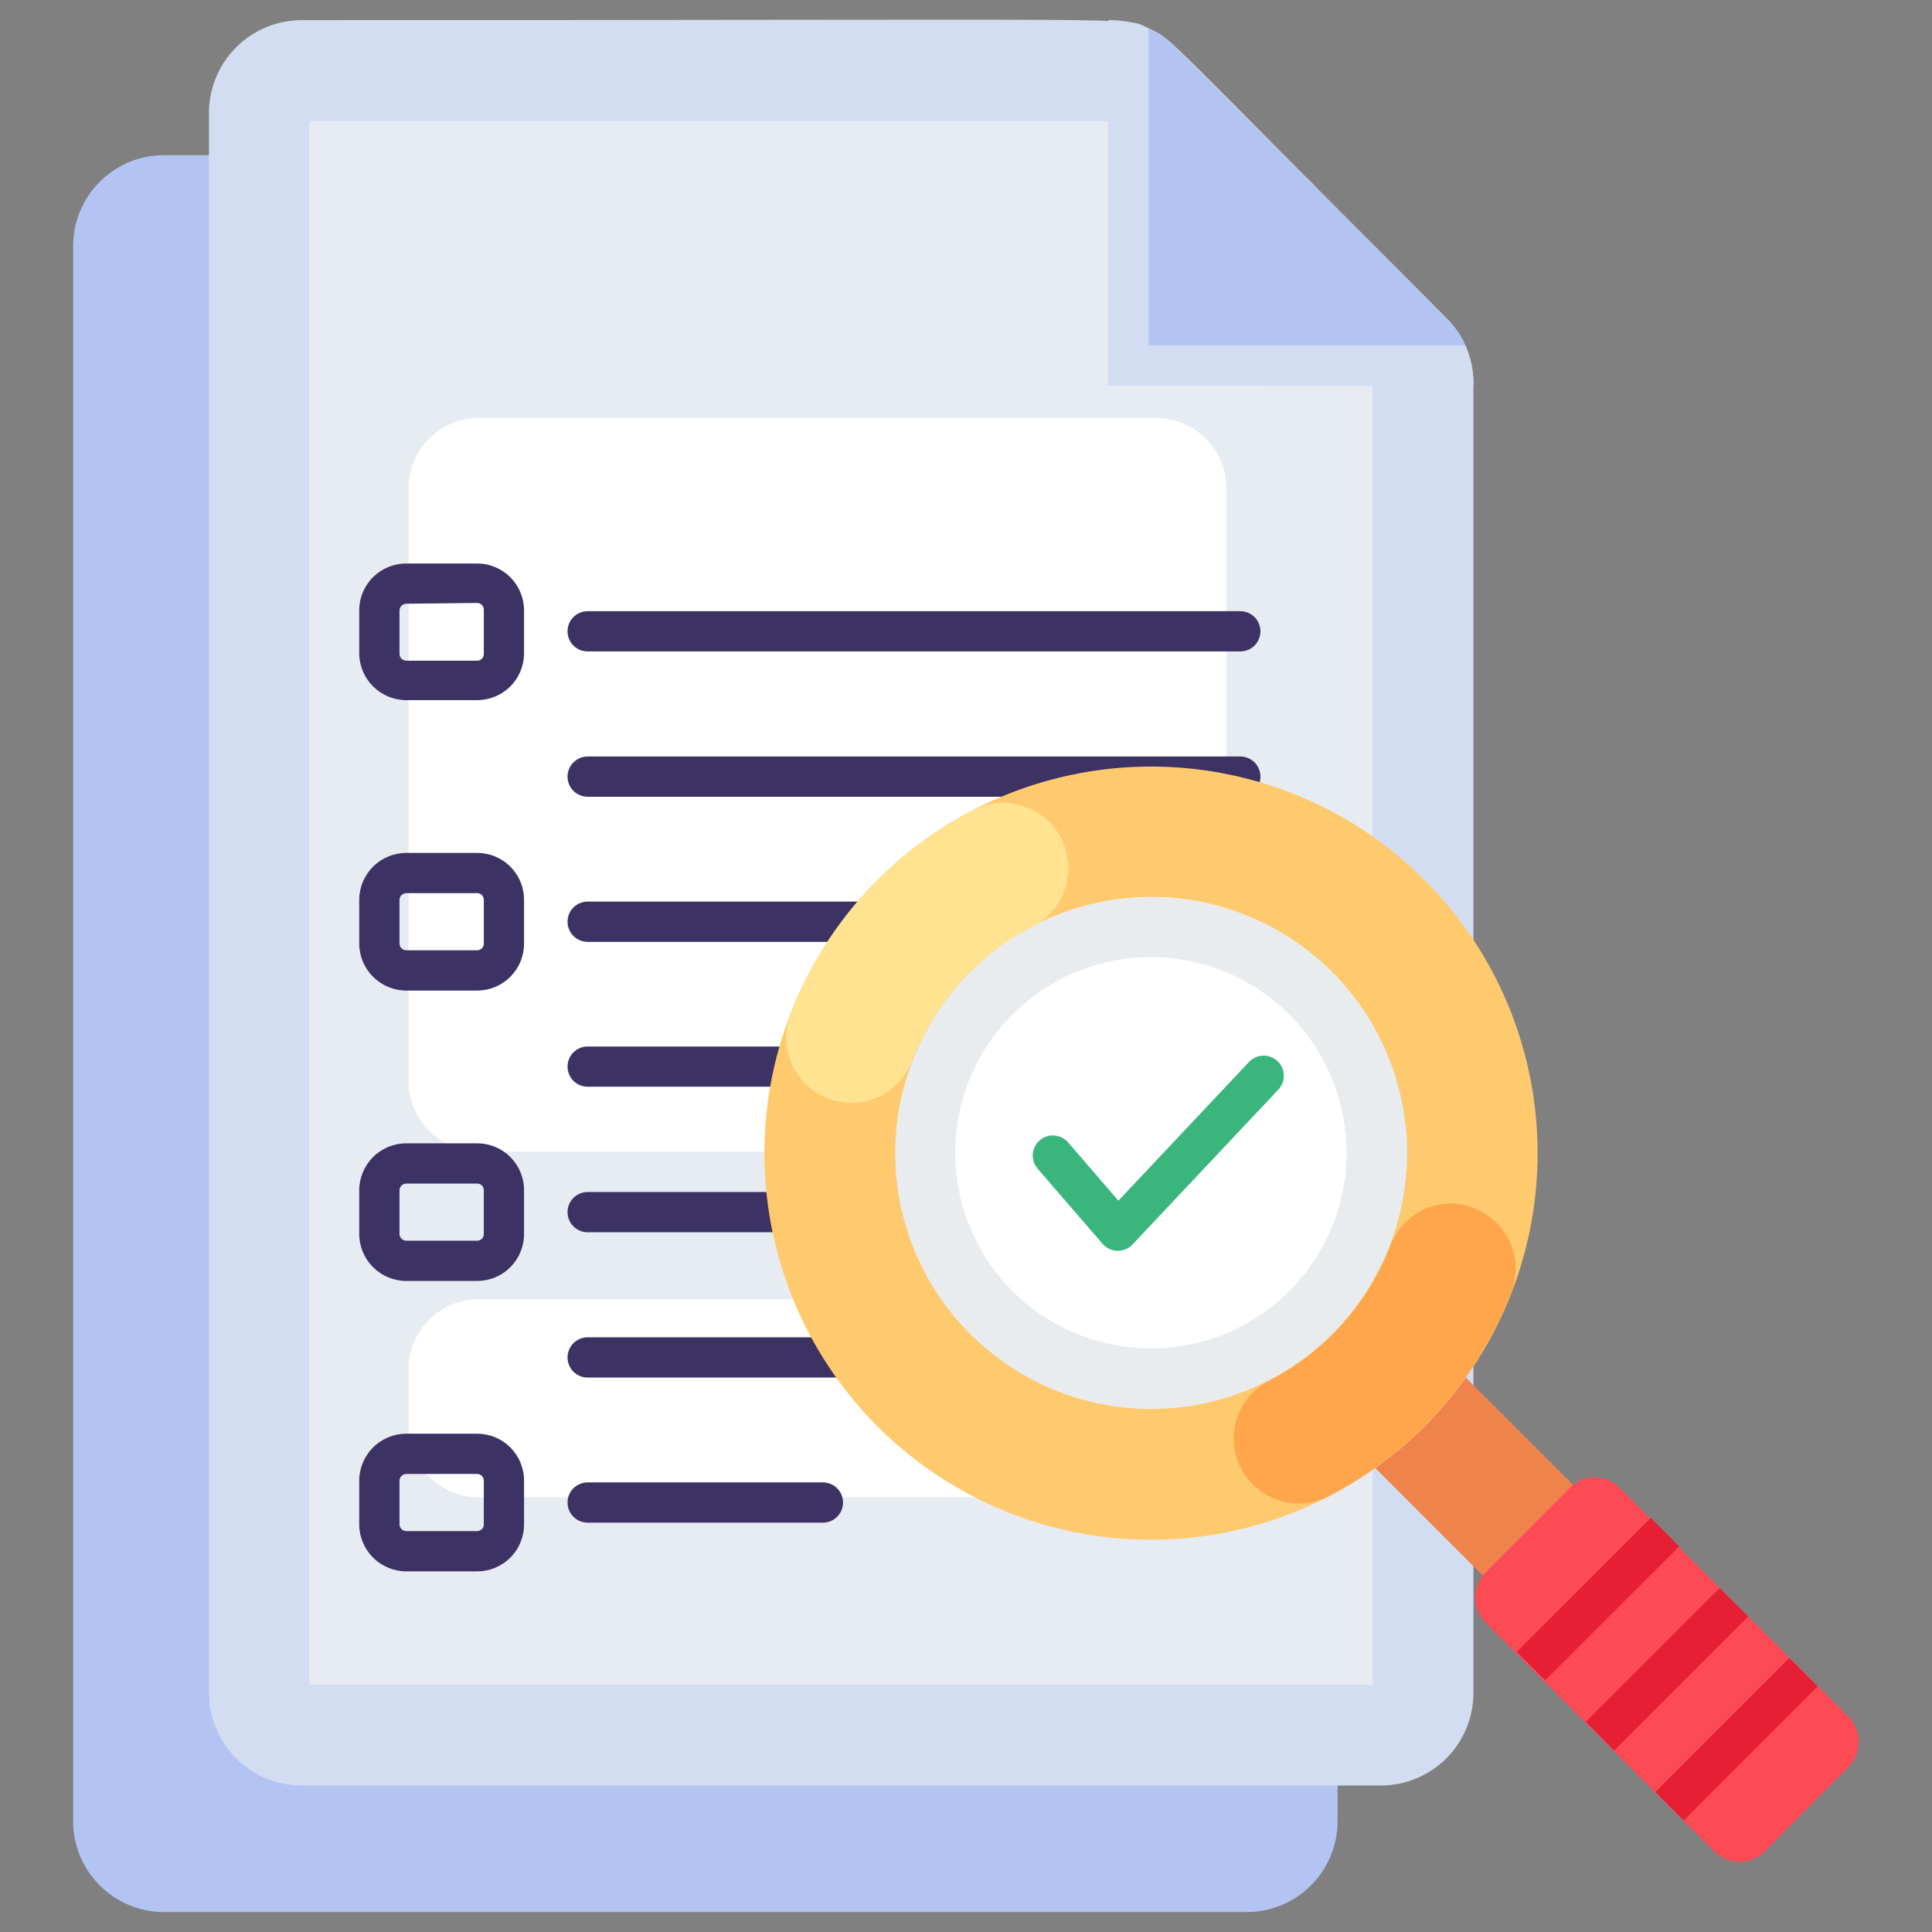
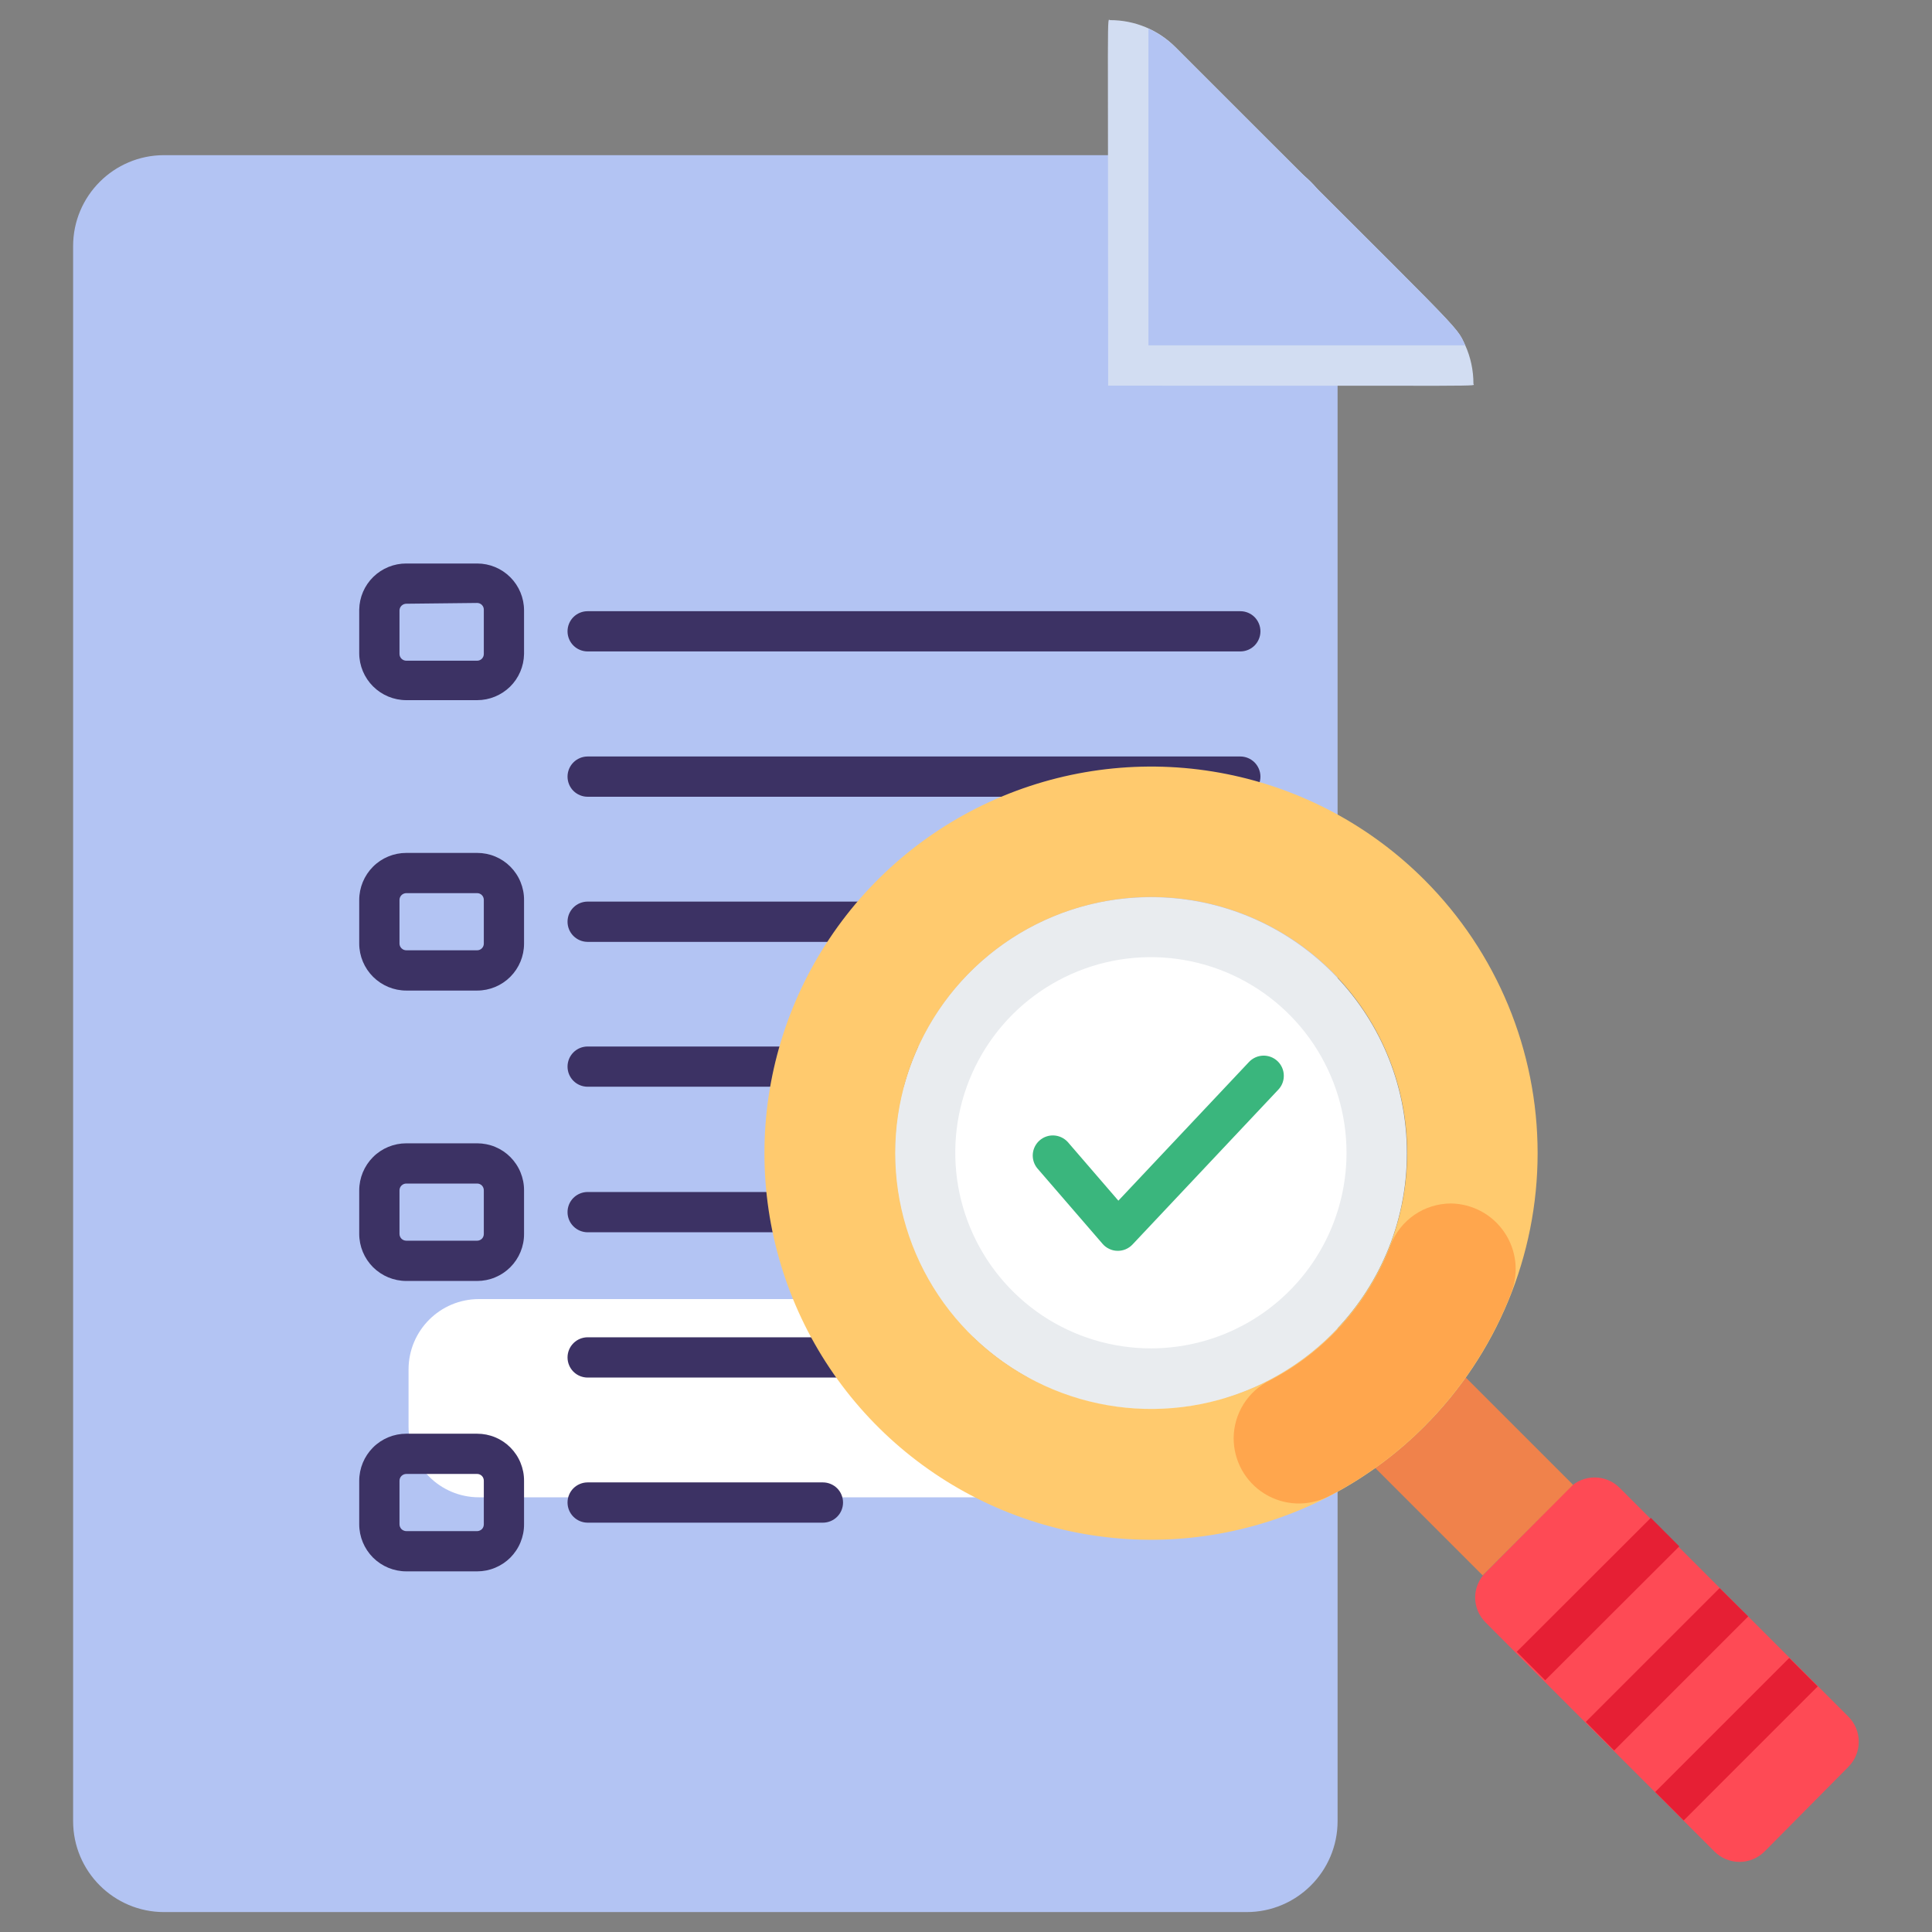
<svg xmlns="http://www.w3.org/2000/svg" width="45" height="45" viewBox="0 0 45 45" fill="none">
  <rect x="0" y="0" width="45" height="45" fill="#808080" stroke="none" />
  <path d="M29.036 3.614H3.822C2.652 3.614 1.703 4.563 1.703 5.733V42.417C1.703 43.587 2.652 44.536 3.822 44.536H29.036C30.206 44.536 31.155 43.587 31.155 42.417V5.733C31.155 4.563 30.206 3.614 29.036 3.614Z" fill="#B3C4F3" />
-   <path d="M34.319 8.939V39.431C34.319 40.003 34.092 40.552 33.687 40.956C33.283 41.361 32.734 41.588 32.163 41.588H7.028C6.456 41.588 5.907 41.361 5.502 40.956C5.097 40.552 4.868 40.004 4.867 39.431V2.63C4.867 2.057 5.095 1.507 5.5 1.102C5.905 0.697 6.455 0.469 7.028 0.469C27.55 0.469 26.167 0.389 26.753 0.661C27.339 0.933 26.983 0.699 33.691 7.411C33.892 7.611 34.051 7.849 34.159 8.112C34.267 8.374 34.321 8.655 34.319 8.939Z" fill="#D2DDF2" />
-   <path d="M7.203 39.244V2.817H25.775L31.972 9.019V39.244H7.203Z" fill="#E6ECF2" />
-   <path d="M26.925 9.736H11.156C10.25 9.736 9.516 10.47 9.516 11.377V25.181C9.516 26.087 10.25 26.822 11.156 26.822H26.925C27.831 26.822 28.566 26.087 28.566 25.181V11.377C28.566 10.47 27.831 9.736 26.925 9.736Z" fill="white" />
  <path d="M26.925 30.258H11.156C10.25 30.258 9.516 30.992 9.516 31.898V33.234C9.516 34.141 10.25 34.875 11.156 34.875H26.925C27.831 34.875 28.566 34.141 28.566 33.234V31.898C28.566 30.992 27.831 30.258 26.925 30.258Z" fill="white" />
  <path d="M34.319 8.939C34.319 9.005 34.98 8.982 25.811 8.982C25.811 -0.182 25.779 0.469 25.858 0.469C26.14 0.468 26.42 0.524 26.68 0.631C26.941 0.739 27.178 0.897 27.377 1.097C34.183 7.913 33.893 7.538 34.127 8.039C34.255 8.322 34.32 8.629 34.319 8.939Z" fill="#D2DDF2" />
  <path d="M26.75 0.666V8.044H34.128C33.898 7.547 34.184 7.908 27.378 1.101C27.195 0.921 26.983 0.774 26.75 0.666Z" fill="#B3C4F3" />
  <path d="M28.889 15.173H13.688C13.563 15.173 13.444 15.124 13.356 15.036C13.268 14.948 13.219 14.829 13.219 14.705C13.219 14.58 13.268 14.461 13.356 14.373C13.444 14.285 13.563 14.236 13.688 14.236H28.889C29.013 14.236 29.133 14.285 29.221 14.373C29.308 14.461 29.358 14.58 29.358 14.705C29.358 14.829 29.308 14.948 29.221 15.036C29.133 15.124 29.013 15.173 28.889 15.173ZM28.889 18.558H13.688C13.563 18.558 13.444 18.508 13.356 18.421C13.268 18.333 13.219 18.213 13.219 18.089C13.219 17.965 13.268 17.846 13.356 17.758C13.444 17.67 13.563 17.62 13.688 17.62H28.889C29.013 17.62 29.133 17.67 29.221 17.758C29.308 17.846 29.358 17.965 29.358 18.089C29.358 18.213 29.308 18.333 29.221 18.421C29.133 18.508 29.013 18.558 28.889 18.558ZM22.341 21.938H13.688C13.563 21.938 13.444 21.888 13.356 21.8C13.268 21.712 13.219 21.593 13.219 21.469C13.219 21.344 13.268 21.225 13.356 21.137C13.444 21.049 13.563 21 13.688 21H22.341C22.465 21 22.584 21.049 22.672 21.137C22.76 21.225 22.809 21.344 22.809 21.469C22.809 21.593 22.76 21.712 22.672 21.8C22.584 21.888 22.465 21.938 22.341 21.938ZM28.889 25.312H13.688C13.563 25.312 13.444 25.263 13.356 25.175C13.268 25.087 13.219 24.968 13.219 24.844C13.219 24.719 13.268 24.6 13.356 24.512C13.444 24.424 13.563 24.375 13.688 24.375H28.889C29.013 24.375 29.133 24.424 29.221 24.512C29.308 24.6 29.358 24.719 29.358 24.844C29.358 24.968 29.308 25.087 29.221 25.175C29.133 25.263 29.013 25.312 28.889 25.312ZM28.889 32.086H13.688C13.563 32.086 13.444 32.037 13.356 31.949C13.268 31.861 13.219 31.741 13.219 31.617C13.219 31.493 13.268 31.374 13.356 31.286C13.444 31.198 13.563 31.148 13.688 31.148H28.889C29.013 31.148 29.133 31.198 29.221 31.286C29.308 31.374 29.358 31.493 29.358 31.617C29.358 31.741 29.308 31.861 29.221 31.949C29.133 32.037 29.013 32.086 28.889 32.086ZM19.167 35.466H13.688C13.563 35.466 13.444 35.416 13.356 35.328C13.268 35.24 13.219 35.121 13.219 34.997C13.219 34.873 13.268 34.753 13.356 34.665C13.444 34.578 13.563 34.528 13.688 34.528H19.167C19.291 34.528 19.411 34.578 19.499 34.665C19.587 34.753 19.636 34.873 19.636 34.997C19.636 35.121 19.587 35.24 19.499 35.328C19.411 35.416 19.291 35.466 19.167 35.466ZM18.169 28.702H13.688C13.563 28.702 13.444 28.652 13.356 28.564C13.268 28.476 13.219 28.357 13.219 28.233C13.219 28.108 13.268 27.989 13.356 27.901C13.444 27.814 13.563 27.764 13.688 27.764H18.169C18.293 27.764 18.412 27.814 18.5 27.901C18.588 27.989 18.637 28.108 18.637 28.233C18.637 28.357 18.588 28.476 18.5 28.564C18.412 28.652 18.293 28.702 18.169 28.702ZM11.114 16.308H9.464C9.174 16.308 8.896 16.193 8.69 15.988C8.485 15.784 8.368 15.506 8.367 15.216V14.198C8.372 13.911 8.49 13.637 8.695 13.437C8.901 13.236 9.177 13.124 9.464 13.125H11.114C11.404 13.125 11.681 13.24 11.886 13.445C12.091 13.65 12.206 13.928 12.206 14.217V15.234C12.201 15.521 12.084 15.794 11.88 15.995C11.675 16.195 11.4 16.308 11.114 16.308ZM9.464 14.062C9.423 14.062 9.383 14.079 9.353 14.107C9.323 14.136 9.306 14.176 9.305 14.217V15.234C9.306 15.276 9.323 15.315 9.353 15.344C9.383 15.373 9.423 15.389 9.464 15.389H11.114C11.155 15.389 11.194 15.373 11.223 15.344C11.252 15.315 11.269 15.275 11.269 15.234V14.198C11.269 14.157 11.252 14.118 11.223 14.089C11.194 14.06 11.155 14.044 11.114 14.044L9.464 14.062ZM11.114 23.072H9.464C9.174 23.072 8.896 22.957 8.69 22.752C8.485 22.548 8.368 22.27 8.367 21.98V20.962C8.367 20.672 8.483 20.393 8.688 20.187C8.894 19.981 9.173 19.866 9.464 19.866H11.114C11.258 19.866 11.4 19.894 11.533 19.949C11.666 20.004 11.787 20.085 11.888 20.187C11.989 20.289 12.07 20.41 12.124 20.543C12.179 20.676 12.207 20.819 12.206 20.962V21.98C12.206 22.269 12.091 22.547 11.886 22.752C11.681 22.957 11.404 23.072 11.114 23.072ZM9.464 20.803C9.422 20.803 9.381 20.82 9.351 20.85C9.321 20.88 9.305 20.92 9.305 20.962V21.98C9.306 22.021 9.323 22.061 9.353 22.089C9.383 22.118 9.423 22.134 9.464 22.134H11.114C11.155 22.134 11.194 22.118 11.223 22.089C11.252 22.06 11.269 22.021 11.269 21.98V20.962C11.269 20.942 11.266 20.921 11.258 20.902C11.251 20.883 11.24 20.865 11.225 20.85C11.211 20.835 11.193 20.823 11.174 20.815C11.155 20.807 11.135 20.803 11.114 20.803H9.464ZM11.114 29.836H9.464C9.173 29.836 8.894 29.72 8.688 29.515C8.483 29.309 8.367 29.03 8.367 28.739V27.727C8.367 27.436 8.483 27.157 8.688 26.951C8.894 26.745 9.173 26.63 9.464 26.63H11.114C11.258 26.63 11.4 26.658 11.533 26.713C11.666 26.768 11.787 26.849 11.888 26.951C11.989 27.053 12.07 27.174 12.124 27.307C12.179 27.44 12.207 27.583 12.206 27.727V28.739C12.207 28.883 12.179 29.025 12.124 29.159C12.07 29.291 11.989 29.413 11.888 29.514C11.787 29.616 11.666 29.697 11.533 29.752C11.4 29.808 11.258 29.836 11.114 29.836ZM9.464 27.567C9.422 27.567 9.381 27.584 9.351 27.614C9.321 27.644 9.305 27.684 9.305 27.727V28.739C9.305 28.781 9.321 28.822 9.351 28.852C9.381 28.882 9.422 28.898 9.464 28.898H11.114C11.135 28.898 11.155 28.894 11.174 28.886C11.193 28.878 11.211 28.866 11.225 28.852C11.24 28.837 11.251 28.819 11.258 28.8C11.266 28.78 11.269 28.76 11.269 28.739V27.727C11.269 27.706 11.266 27.685 11.258 27.666C11.251 27.647 11.24 27.629 11.225 27.614C11.211 27.599 11.193 27.587 11.174 27.579C11.155 27.571 11.135 27.567 11.114 27.567H9.464ZM11.114 36.6H9.464C9.173 36.6 8.894 36.484 8.688 36.279C8.483 36.073 8.367 35.794 8.367 35.503V34.491C8.367 34.2 8.483 33.921 8.688 33.715C8.894 33.509 9.173 33.394 9.464 33.394H11.114C11.258 33.394 11.4 33.422 11.533 33.477C11.666 33.532 11.787 33.613 11.888 33.715C11.989 33.817 12.07 33.938 12.124 34.071C12.179 34.204 12.207 34.347 12.206 34.491V35.503C12.207 35.647 12.179 35.789 12.124 35.922C12.07 36.056 11.989 36.176 11.888 36.279C11.787 36.38 11.666 36.461 11.533 36.516C11.4 36.572 11.258 36.6 11.114 36.6ZM9.464 34.331C9.422 34.331 9.381 34.348 9.351 34.378C9.321 34.408 9.305 34.448 9.305 34.491V35.503C9.305 35.524 9.309 35.545 9.317 35.564C9.325 35.584 9.337 35.601 9.351 35.616C9.366 35.631 9.384 35.642 9.403 35.65C9.422 35.658 9.443 35.663 9.464 35.663H11.114C11.135 35.663 11.155 35.658 11.174 35.65C11.193 35.642 11.211 35.63 11.225 35.616C11.24 35.601 11.251 35.583 11.258 35.564C11.266 35.544 11.269 35.524 11.269 35.503V34.491C11.269 34.47 11.266 34.449 11.258 34.43C11.251 34.411 11.24 34.393 11.225 34.378C11.211 34.363 11.193 34.352 11.174 34.343C11.155 34.335 11.135 34.331 11.114 34.331H9.464Z" fill="#3C3264" />
  <path d="M43.054 41.152L41.1 43.125C41.023 43.202 40.932 43.263 40.832 43.304C40.732 43.346 40.624 43.367 40.516 43.367C40.408 43.367 40.3 43.346 40.2 43.304C40.1 43.263 40.009 43.202 39.932 43.125C35.32 38.517 35.981 39.169 34.603 37.791C34.526 37.715 34.465 37.624 34.423 37.525C34.381 37.425 34.359 37.318 34.359 37.21C34.359 37.102 34.381 36.994 34.423 36.895C34.465 36.795 34.526 36.704 34.603 36.628L36.557 34.655C36.634 34.578 36.725 34.517 36.825 34.476C36.925 34.434 37.033 34.413 37.141 34.413C37.249 34.413 37.357 34.434 37.457 34.476C37.557 34.517 37.648 34.578 37.725 34.655L43.054 39.985C43.208 40.14 43.294 40.35 43.294 40.568C43.294 40.787 43.208 40.996 43.054 41.152Z" fill="#FE4A55" />
  <path d="M36.639 34.584L34.534 36.694L32.031 34.191C32.848 33.612 33.561 32.901 34.141 32.086L36.639 34.584Z" fill="#F0824B" />
  <path d="M26.806 32.822C30.099 32.822 32.769 30.152 32.769 26.86C32.769 23.567 30.099 20.897 26.806 20.897C23.513 20.897 20.844 23.567 20.844 26.86C20.844 30.152 23.513 32.822 26.806 32.822Z" fill="#E9ECEF" />
  <path d="M26.806 31.406C25.905 31.406 25.024 31.139 24.275 30.639C23.526 30.138 22.942 29.426 22.597 28.594C22.252 27.761 22.162 26.845 22.337 25.961C22.513 25.078 22.947 24.266 23.584 23.628C24.222 22.991 25.034 22.557 25.917 22.381C26.801 22.206 27.717 22.296 28.55 22.641C29.382 22.986 30.094 23.57 30.595 24.319C31.095 25.068 31.363 25.949 31.363 26.85C31.363 28.059 30.883 29.218 30.028 30.072C29.174 30.926 28.015 31.406 26.806 31.406Z" fill="white" />
  <path d="M33.178 20.494C31.919 19.234 30.315 18.376 28.568 18.028C26.821 17.68 25.01 17.859 23.364 18.54C21.719 19.221 20.312 20.375 19.323 21.857C18.333 23.337 17.805 25.078 17.805 26.86C17.805 28.641 18.333 30.382 19.323 31.863C20.312 33.344 21.719 34.498 23.364 35.179C25.01 35.861 26.821 36.039 28.568 35.691C30.315 35.343 31.919 34.485 33.178 33.225C34.866 31.537 35.814 29.247 35.814 26.86C35.814 24.472 34.866 22.183 33.178 20.494ZM31.027 31.074C30.193 31.907 29.13 32.474 27.974 32.703C26.817 32.933 25.619 32.814 24.53 32.363C23.441 31.911 22.51 31.147 21.855 30.167C21.2 29.186 20.851 28.034 20.851 26.855C20.851 25.676 21.2 24.523 21.855 23.543C22.51 22.563 23.441 21.799 24.53 21.347C25.619 20.896 26.817 20.777 27.974 21.006C29.13 21.236 30.193 21.803 31.027 22.636C31.581 23.19 32.021 23.848 32.321 24.572C32.621 25.295 32.776 26.071 32.776 26.855C32.776 27.639 32.621 28.415 32.321 29.139C32.021 29.862 31.581 30.52 31.027 31.074Z" fill="#FFCA6E" />
-   <path d="M24.882 20.222C24.882 19.962 24.816 19.707 24.69 19.48C24.564 19.253 24.381 19.062 24.16 18.926C23.939 18.79 23.687 18.712 23.428 18.701C23.168 18.69 22.91 18.746 22.678 18.863C20.72 19.87 19.201 21.564 18.413 23.62C18.325 23.85 18.294 24.097 18.323 24.341C18.351 24.585 18.438 24.818 18.576 25.021C18.714 25.224 18.9 25.391 19.116 25.507C19.332 25.623 19.574 25.685 19.819 25.688C20.12 25.69 20.416 25.602 20.666 25.435C20.917 25.268 21.112 25.029 21.225 24.75C21.743 23.387 22.744 22.262 24.038 21.591C24.293 21.464 24.507 21.269 24.656 21.027C24.805 20.785 24.883 20.506 24.882 20.222Z" fill="#FFE391" />
  <path d="M28.734 33.497C28.734 33.757 28.8 34.012 28.926 34.239C29.052 34.466 29.235 34.657 29.456 34.793C29.677 34.929 29.929 35.007 30.188 35.018C30.448 35.029 30.706 34.973 30.938 34.856C32.893 33.848 34.411 32.156 35.203 30.103C35.291 29.873 35.321 29.626 35.293 29.382C35.264 29.138 35.178 28.904 35.039 28.701C34.901 28.498 34.717 28.331 34.5 28.214C34.284 28.098 34.043 28.035 33.797 28.031C33.492 28.032 33.195 28.124 32.944 28.296C32.693 28.469 32.5 28.713 32.391 28.997C31.872 30.358 30.871 31.481 29.578 32.152C29.326 32.275 29.114 32.467 28.965 32.704C28.816 32.942 28.736 33.216 28.734 33.497Z" fill="#FFA64D" />
  <path d="M38.553 41.739L41.675 38.617L42.338 39.28L39.216 42.402L38.553 41.739ZM40.719 37.65L37.597 40.772L36.936 40.106L40.053 36.989L40.719 37.65ZM35.328 38.473L38.451 35.354L39.114 36.018L35.991 39.136L35.328 38.473Z" fill="#E61F34" />
  <path d="M25.679 28.969L24.16 27.211C24.083 27.117 24.046 26.996 24.056 26.875C24.067 26.753 24.124 26.641 24.216 26.561C24.308 26.481 24.428 26.44 24.549 26.447C24.671 26.454 24.785 26.508 24.868 26.597L26.049 27.966L29.091 24.736C29.177 24.645 29.294 24.592 29.419 24.588C29.543 24.584 29.664 24.63 29.755 24.715C29.845 24.8 29.899 24.918 29.902 25.042C29.907 25.167 29.861 25.288 29.776 25.378L26.377 28.988C26.332 29.036 26.277 29.073 26.216 29.099C26.155 29.124 26.09 29.136 26.024 29.134C25.958 29.133 25.893 29.117 25.834 29.088C25.774 29.06 25.721 29.019 25.679 28.969Z" fill="#3AB67D" />
</svg>